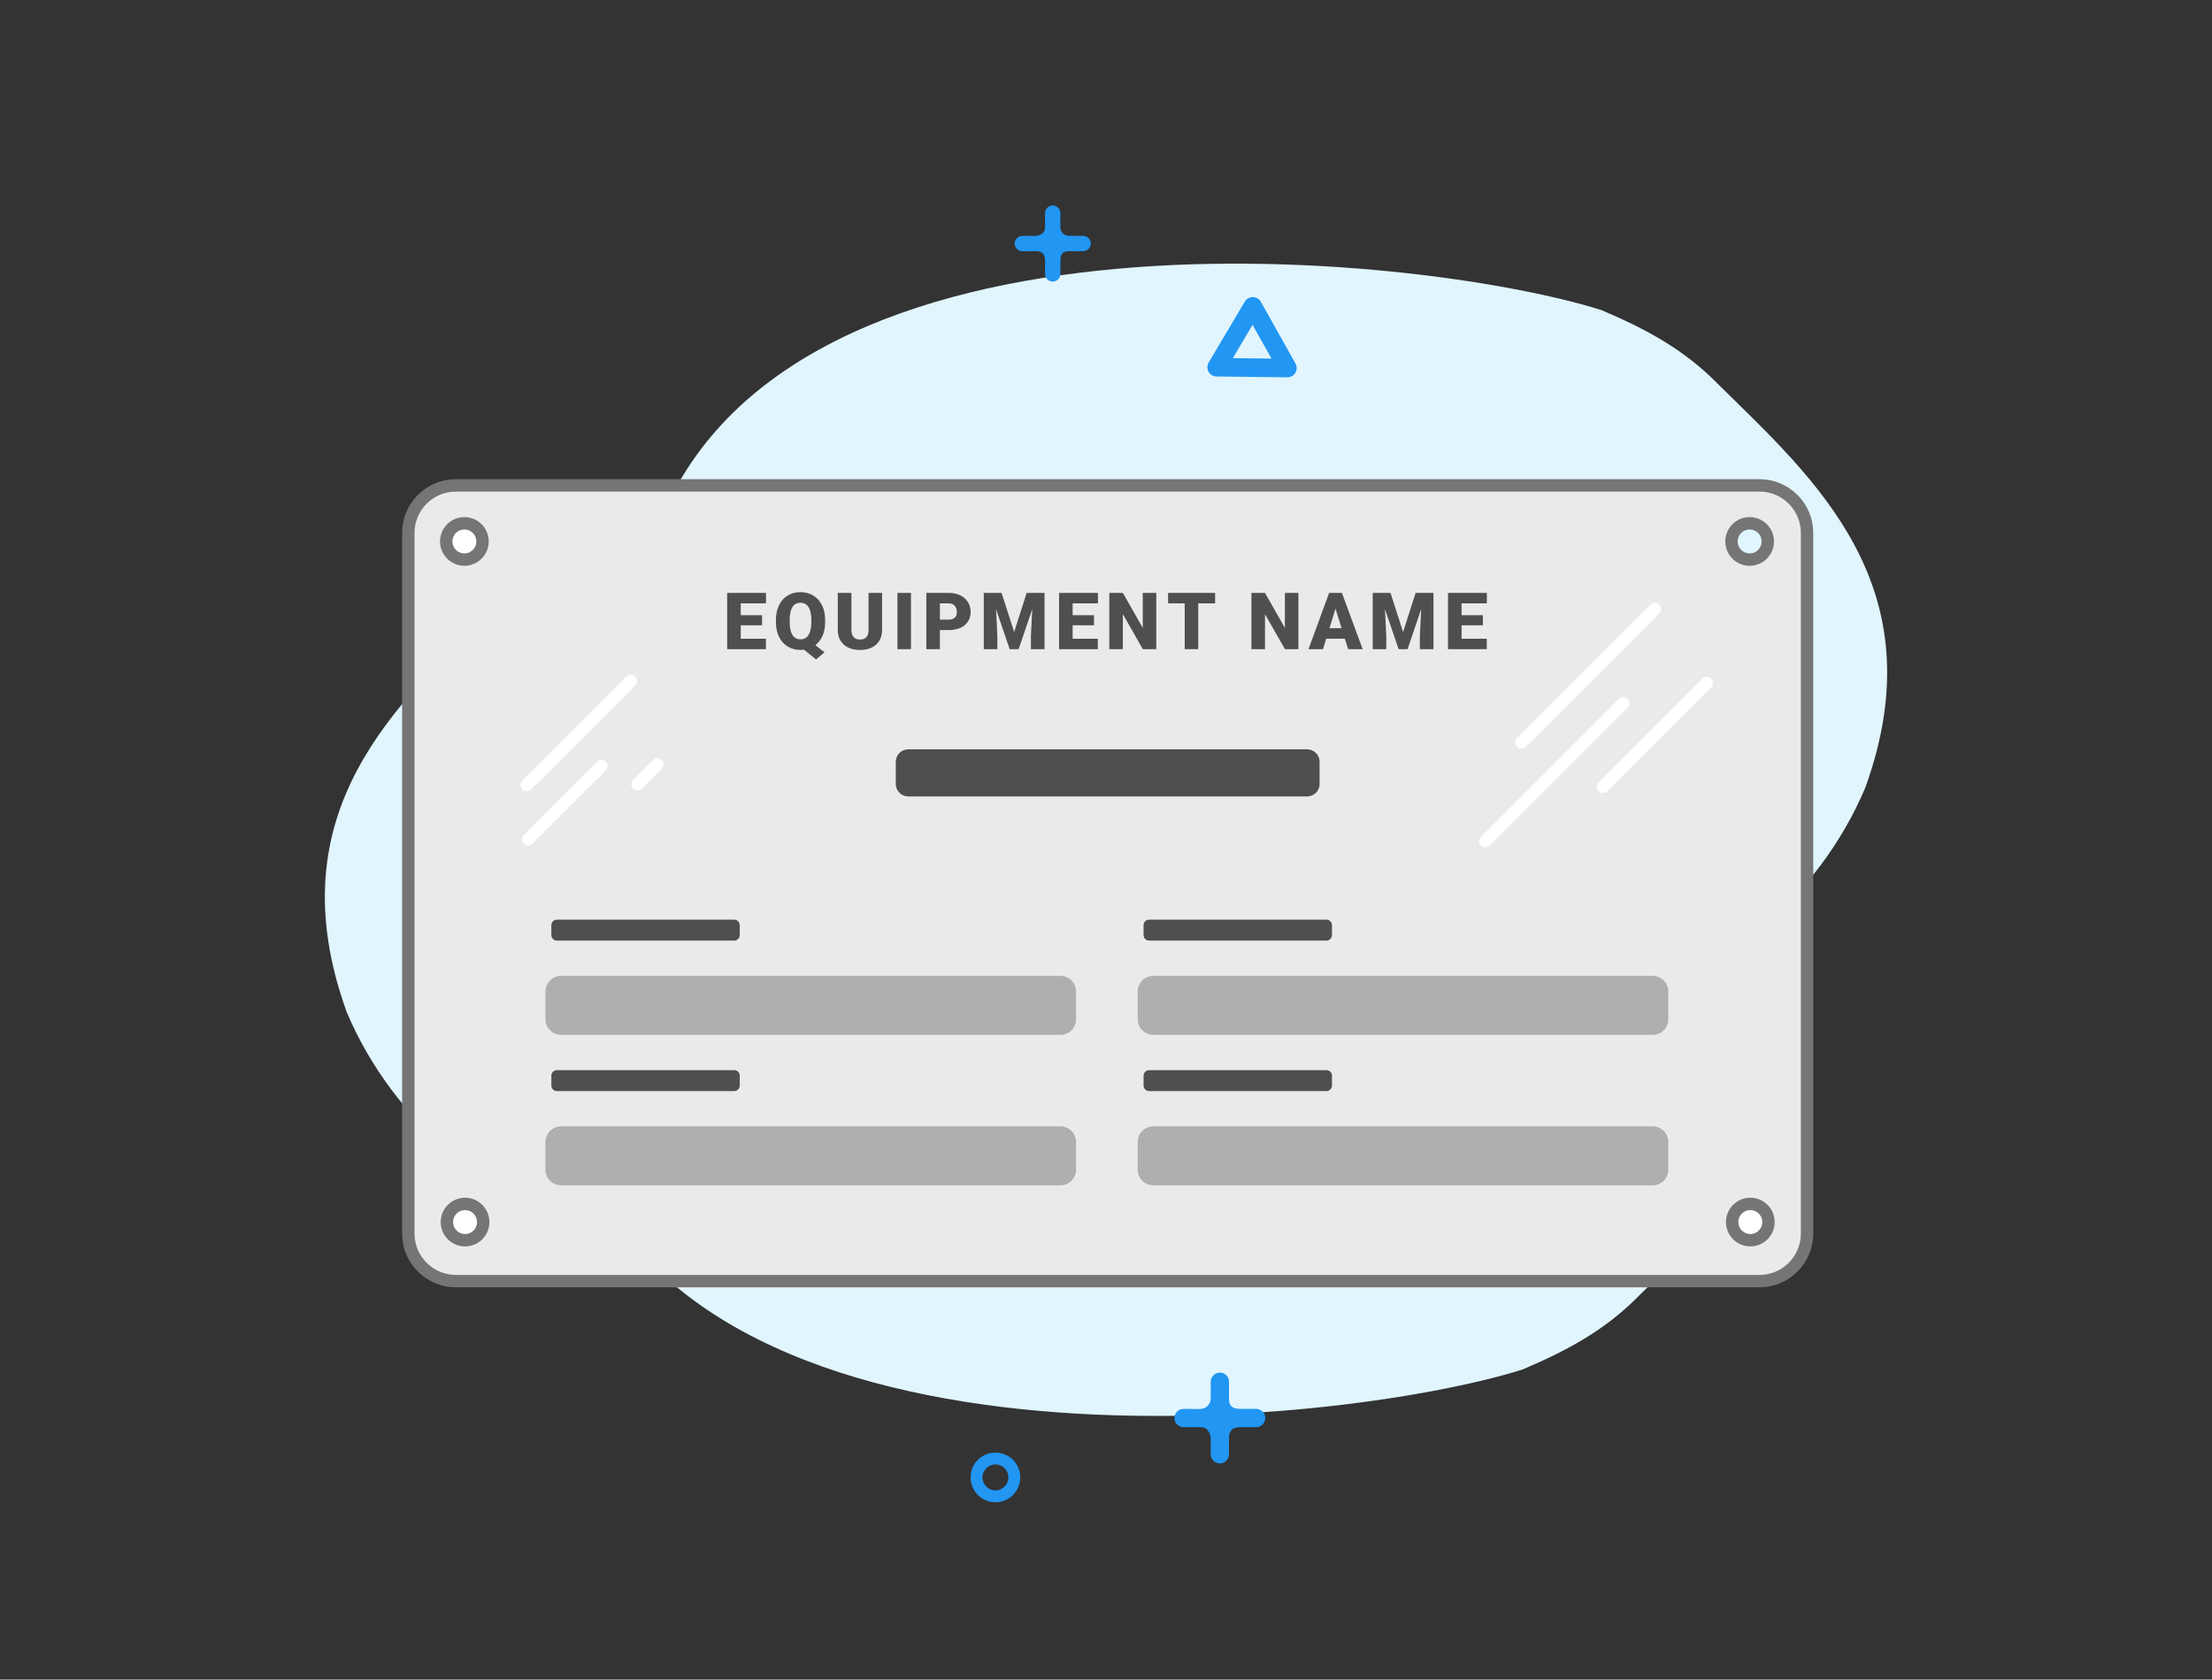
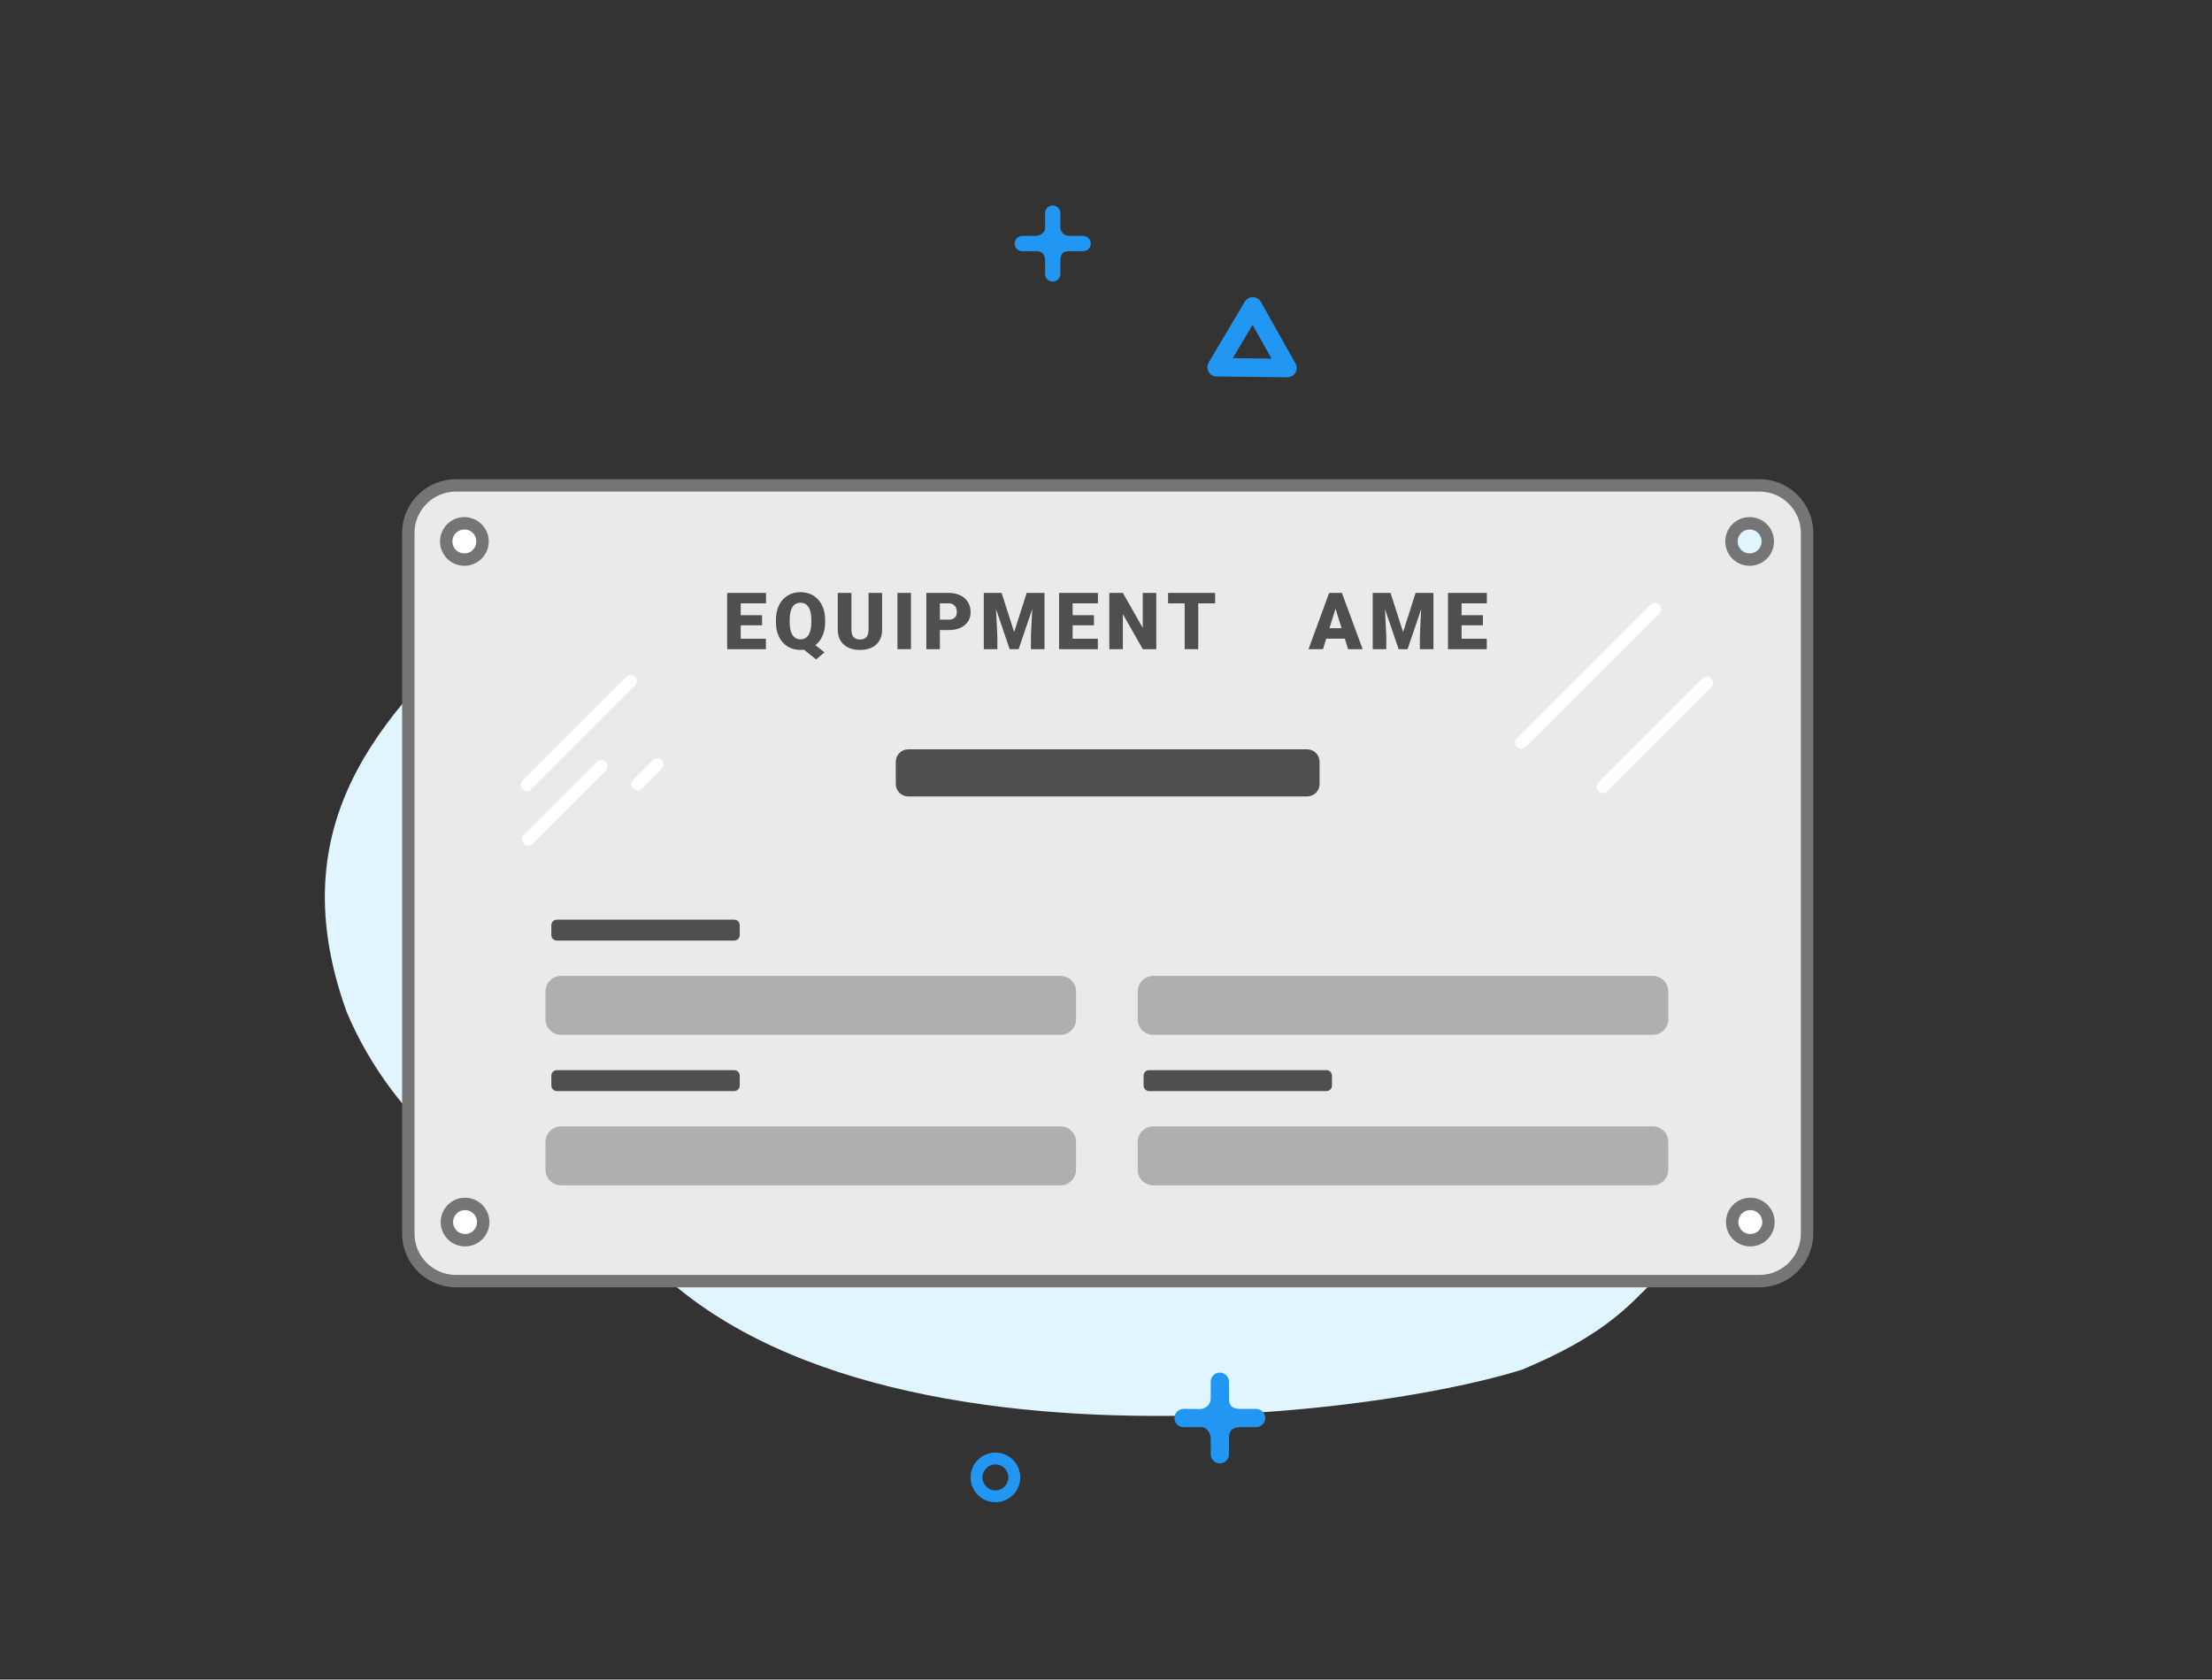
<svg xmlns="http://www.w3.org/2000/svg" version="1.1" id="Layer_1" x="0px" y="0px" viewBox="0 0 744 565" style="enable-background:new 0 0 744 565;" xml:space="preserve">
  <rect x="0" y="0" width="744" height="565" fill="#333333" stroke="none" />
  <style type="text/css">
	.st0{fill:none;}
	.st1{fill:#E1F5FE;}
	.st2{fill:#2196F3;}
	.st3{fill:#EAEAEA;}
	.st4{fill:none;stroke:#757575;stroke-width:4.17;stroke-linejoin:round;stroke-miterlimit:2.613;}
	.st5{fill:none;stroke:#FFFFFF;stroke-width:4.17;stroke-linecap:round;stroke-linejoin:round;stroke-miterlimit:2.613;}
	.st6{fill:#4F4F4F;}
	.st7{fill:#AFAFAF;}
	.st8{fill:#FFFFFF;}
</style>
  <g id="Layer_2_1_">
    <g id="Layer_x0020_1">
      <polygon class="st0" points="0,0 744,0 744,565 0,565   " />
      <g id="_2122471226928">
        <path class="st1" d="M387.39,369.64c35.02-15.76,145.34-47,137.55-110.4     c-37.84-121.67-256.84-99.14-319.51-79.47     c-14.72,6.25-27.78,13.11-39.47,25.1     c-31.99,31.56-73.78,67.85-49.38,135.5     c15.89,37.79,49.54,63.28,79.47,72.93     c20.11,8.72,36.38,11.01,55.88,10.26     c20.86,2.04,37.11-1.97,55.44-9.19     c27.55-11.34,54.89-28.24,80.02-44.73H387.39z" />
        <path class="st1" d="M330.08,270.84c-35.01,15.76-145.33,47-137.54,110.4     c37.84,121.67,256.84,99.14,319.51,79.47     c14.72-6.25,27.78-13.11,39.47-25.1c31.99-31.56,73.78-67.85,49.38-135.5     c-15.89-37.79-49.54-63.28-79.47-72.93     c-20.12-8.72-36.38-11.01-55.88-10.26     c-20.86-2.04-37.11,1.97-55.44,9.18     c-27.55,11.35-54.89,28.24-80.03,44.74H330.08z" />
-         <path class="st1" d="M356.61,294.16c-35.02-15.76-145.34-47-137.55-110.4     c37.84-121.67,256.84-99.14,319.51-79.47     c14.72,6.25,27.78,13.11,39.47,25.1     c31.99,31.56,73.78,67.85,49.38,135.5     c-15.89,37.79-49.54,63.28-79.47,72.93     c-20.11,8.72-36.38,11.01-55.88,10.26     c-20.86,2.04-37.11-1.97-55.44-9.18     c-27.55-11.35-54.89-28.24-80.02-44.74L356.61,294.16z" />
      </g>
      <path class="st2" d="M424.174,101.691l11.57,20.61c0.83,1.5,0.3,3.39-1.2,4.23    c-0.49,0.27-1.02,0.4-1.55,0.39l-23.81-0.27    c-1.72-0.02-3.1-1.43-3.08-3.15c0.01-0.57,0.17-1.1,0.44-1.56    l12.14-20.47c0.88-1.48,2.79-1.97,4.27-1.1    c0.55,0.33,0.96,0.79,1.22,1.32V101.691z M424.484,114.951l-3.19-5.67    l-6.64,11.2l13.02,0.15L424.484,114.951z" />
      <path class="st2" d="M351.508,71.692c0-1.42,1.15-2.58,2.57-2.58    s2.58,1.16,2.58,2.58c0,1.87-0.06,3.59-0.03,4.75    c0.04,1.33,1.07,2.94,3.08,2.9c1.53,0,3.07,0,4.6,0    c1.42,0,2.58,1.16,2.58,2.58c0,1.42-1.16,2.57-2.58,2.57    c-1.58,0-3.16,0-4.74,0c-2,0-2.91,0.84-2.91,3.25c0,1.47,0,2.94,0,4.41    c0,1.42-1.16,2.57-2.58,2.57c-1.42,0-2.57-1.15-2.57-2.57c0-1.5,0-3,0-4.5    c-0.02-1.83-0.74-3.17-3.02-3.16c-1.54,0-3.09,0-4.64,0    c-1.42,0-2.57-1.15-2.57-2.57s1.15-2.58,2.57-2.58    c1.45,0,2.9,0,4.35,0c1.47-0.01,3.34-0.88,3.31-2.75    C351.508,74.962,351.508,73.322,351.508,71.692z" />
      <path class="st2" d="M398.095,480.089c-1.7,0-3.08-1.38-3.08-3.08    c0-1.69,1.38-3.07,3.08-3.07c2.23,0,4.27,0.07,5.66,0.03    c1.59-0.05,3.5-1.27,3.47-3.67c0-1.83,0-3.66,0-5.49    c0-1.7,1.37-3.07,3.07-3.07c1.7,0,3.07,1.37,3.07,3.07    c0,1.89,0,3.78,0,5.66c0,2.39,1,3.47,3.88,3.47c1.75,0,3.5,0,5.25,0    c1.7,0,3.07,1.38,3.07,3.07c0,1.7-1.37,3.08-3.07,3.08    c-1.79,0-3.58,0-5.37,0c-2.18,0.02-3.78,0.88-3.76,3.6    c0,1.84,0,3.68,0,5.53c0,1.69-1.37,3.07-3.07,3.07    c-1.7,0-3.07-1.38-3.07-3.07c0-1.73,0-3.46,0-5.19    c-0.02-1.75-1.06-3.98-3.29-3.94c-1.94,0-3.9,0-5.84,0H398.095z" />
      <path class="st2" d="M326.46,496.988c0-2.3,0.93-4.39,2.44-5.9    c1.52-1.51,3.6-2.45,5.91-2.45c2.3,0,4.39,0.94,5.9,2.45    c1.51,1.51,2.45,3.6,2.45,5.9c0,2.31-0.94,4.4-2.45,5.91    c-1.51,1.51-3.6,2.44-5.9,2.44c-2.31,0-4.39-0.93-5.91-2.44    C327.39,501.388,326.46,499.298,326.46,496.988z M331.72,493.908    c-0.79,0.78-1.28,1.88-1.28,3.08c0,1.21,0.49,2.3,1.28,3.09    c0.79,0.79,1.88,1.28,3.09,1.28c1.2,0,2.3-0.49,3.09-1.28    c0.78-0.79,1.27-1.88,1.27-3.09c0-1.2-0.49-2.3-1.27-3.08    c-0.79-0.79-1.89-1.28-3.09-1.28    C333.6,492.628,332.51,493.118,331.72,493.908z" />
    </g>
  </g>
  <g id="Layer_3">
    <g id="Layer_2_2_">
      <path class="st3" d="M591.83,430.958H153.303c-8.821,0-15.972-7.151-15.972-15.972V179.255    c0-8.821,7.151-15.972,15.972-15.972H591.83c8.821,0,15.972,7.151,15.972,15.972    v235.73C607.802,423.807,600.651,430.958,591.83,430.958z" />
      <path class="st4" d="M591.83,430.958H153.303c-8.785,0-15.972-7.187-15.972-15.972V179.255    c0-8.785,7.187-15.972,15.972-15.972H591.83c8.785,0,15.972,7.187,15.972,15.972    v235.73C607.802,423.77,600.615,430.958,591.83,430.958z" />
      <line class="st5" x1="511.685" y1="249.788" x2="556.608" y2="204.865" />
      <line class="st5" x1="539.138" y1="264.666" x2="574.079" y2="229.725" />
      <path class="st6" d="M305.461,252.075h134.212c2.292,0,4.167,1.876,4.167,4.168v7.502    c0,2.292-1.876,4.168-4.167,4.168H305.461c-2.293,0-4.169-1.876-4.169-4.168    v-7.502C301.292,253.951,303.168,252.075,305.461,252.075" />
      <path class="st6" d="M187.297,309.369h59.661c1.019,0,1.852,0.834,1.852,1.853v3.335    c0,1.019-0.834,1.853-1.852,1.853H187.297c-1.02,0-1.853-0.834-1.853-1.853v-3.335    C185.444,310.203,186.278,309.369,187.297,309.369" />
      <path class="st7" d="M188.691,328.286h168.018c2.869,0,5.217,2.349,5.217,5.218v9.392    c0,2.869-2.348,5.218-5.217,5.218H188.691c-2.871,0-5.219-2.349-5.219-5.218    v-9.392C183.472,330.635,185.82,328.286,188.691,328.286" />
-       <line class="st5" x1="499.556" y1="282.996" x2="545.932" y2="236.62" />
      <path class="st6" d="M187.297,359.99h59.661c1.019,0,1.852,0.834,1.852,1.853v3.335    c0,1.019-0.834,1.853-1.852,1.853H187.297c-1.02,0-1.853-0.834-1.853-1.853v-3.335    C185.444,360.824,186.278,359.99,187.297,359.99" />
      <path class="st7" d="M188.691,378.907h168.018c2.869,0,5.217,2.349,5.217,5.218v9.392    c0,2.869-2.348,5.218-5.217,5.218H188.691c-2.871,0-5.219-2.349-5.219-5.218v-9.392    C183.472,381.255,185.82,378.907,188.691,378.907" />
-       <path class="st6" d="M386.493,309.369h59.661c1.019,0,1.852,0.834,1.852,1.853v3.335    c0,1.019-0.834,1.853-1.852,1.853h-59.661c-1.02,0-1.853-0.834-1.853-1.853v-3.335    C384.639,310.203,385.473,309.369,386.493,309.369" />
      <path class="st7" d="M387.886,328.286h168.018c2.869,0,5.217,2.349,5.217,5.218v9.392    c0,2.869-2.348,5.218-5.217,5.218h-168.018c-2.871,0-5.219-2.349-5.219-5.218v-9.392    C382.667,330.635,385.015,328.286,387.886,328.286" />
      <path class="st6" d="M386.493,359.99h59.661c1.019,0,1.852,0.834,1.852,1.853v3.335    c0,1.019-0.834,1.853-1.852,1.853h-59.661c-1.02,0-1.853-0.834-1.853-1.853    v-3.335C384.639,360.824,385.473,359.99,386.493,359.99" />
      <line class="st5" x1="177.666" y1="282.342" x2="202.281" y2="257.726" />
      <line class="st5" x1="177.217" y1="264.047" x2="212.158" y2="229.106" />
      <line class="st5" x1="214.411" y1="263.789" x2="221.07" y2="257.129" />
      <path class="st7" d="M387.886,378.907h168.018c2.869,0,5.217,2.349,5.217,5.218v9.392    c0,2.869-2.348,5.218-5.217,5.218h-168.018c-2.871,0-5.219-2.349-5.219-5.218v-9.392    C382.667,381.255,385.015,378.907,387.886,378.907" />
      <circle class="st1" cx="588.488" cy="182.139" r="6.105" />
      <circle class="st8" cx="156.191" cy="182.139" r="6.105" />
      <circle class="st8" cx="156.418" cy="411.095" r="6.105" />
      <circle class="st8" cx="588.715" cy="411.095" r="6.105" />
      <circle class="st4" cx="156.191" cy="182.139" r="6.105" />
      <circle class="st4" cx="588.488" cy="182.139" r="6.105" />
      <circle class="st4" cx="156.418" cy="411.095" r="6.105" />
      <circle class="st4" cx="588.715" cy="411.095" r="6.105" />
      <g>
        <path class="st6" d="M256.32,210.342h-7.175v4.523h8.475v3.509h-13.037v-18.925h13.063     v3.522h-8.501v3.99h7.175V210.342z" />
        <path class="st6" d="M277.529,209.302c0,1.75-0.29,3.278-0.871,4.582     c-0.581,1.304-1.382,2.35-2.405,3.139l3.055,2.418l-2.821,2.392l-4.068-3.276     c-0.381,0.052-0.763,0.078-1.144,0.078c-1.612,0-3.042-0.373-4.289-1.118     c-1.248-0.745-2.221-1.811-2.918-3.198c-0.698-1.386-1.059-2.981-1.085-4.783     v-1.001c0-1.863,0.34-3.501,1.02-4.913c0.68-1.412,1.651-2.504,2.912-3.275     c1.261-0.771,2.706-1.157,4.335-1.157c1.603,0,3.033,0.381,4.289,1.144     s2.233,1.848,2.931,3.256c0.698,1.408,1.051,3.022,1.059,4.842V209.302z      M272.888,208.509c0-1.88-0.314-3.308-0.942-4.283s-1.527-1.462-2.697-1.462     c-1.204,0-2.11,0.481-2.717,1.443s-0.914,2.37-0.923,4.224v0.871     c0,1.863,0.308,3.291,0.923,4.283c0.615,0.992,1.529,1.488,2.743,1.488     c1.161,0,2.052-0.49,2.671-1.469s0.934-2.387,0.942-4.224V208.509z" />
        <path class="st6" d="M296.694,199.45v12.387c0,1.404-0.299,2.619-0.897,3.646     c-0.598,1.027-1.456,1.809-2.574,2.346c-1.118,0.537-2.439,0.806-3.964,0.806     c-2.305,0-4.12-0.598-5.446-1.794c-1.326-1.196-2.002-2.834-2.028-4.913v-12.478     h4.588v12.569c0.052,2.071,1.014,3.107,2.886,3.107     c0.945,0,1.659-0.26,2.145-0.78s0.728-1.365,0.728-2.535v-12.361H296.694z" />
        <path class="st6" d="M306.4,218.375h-4.549v-18.925h4.549V218.375z" />
        <path class="st6" d="M316.129,211.954v6.421h-4.562v-18.925h7.552     c1.447,0,2.727,0.266,3.841,0.799s1.976,1.291,2.587,2.275     s0.916,2.099,0.916,3.347c0,1.846-0.661,3.321-1.982,4.426     c-1.321,1.105-3.135,1.657-5.44,1.657H316.129z M316.129,208.431h2.99     c0.884,0,1.558-0.221,2.021-0.663c0.464-0.442,0.695-1.066,0.695-1.872     c0-0.884-0.238-1.59-0.715-2.119c-0.477-0.529-1.126-0.797-1.95-0.806h-3.042     V208.431z" />
        <path class="st6" d="M336.882,199.45l4.224,13.167l4.211-13.167h6.005v18.925h-4.575     v-4.419l0.442-9.047l-4.575,13.466h-3.016l-4.588-13.479l0.442,9.06v4.419h-4.562     v-18.925H336.882z" />
        <path class="st6" d="M367.956,210.342h-7.175v4.523h8.475v3.509h-13.037v-18.925h13.063     v3.522h-8.501v3.99h7.175V210.342z" />
        <path class="st6" d="M388.915,218.375h-4.536l-6.707-11.776v11.776h-4.562v-18.925h4.562     l6.694,11.776v-11.776h4.549V218.375z" />
        <path class="st6" d="M408.707,202.972h-5.68v15.403h-4.562V202.972h-5.576v-3.522h15.819     V202.972z" />
-         <path class="st6" d="M436.718,218.375h-4.536l-6.707-11.776v11.776h-4.562v-18.925h4.562     l6.694,11.776v-11.776h4.549V218.375z" />
        <path class="st6" d="M452.329,214.839h-6.252l-1.092,3.535h-4.874l6.941-18.925h4.289     l6.993,18.925h-4.9L452.329,214.839z M447.168,211.317h4.068l-2.041-6.564     L447.168,211.317z" />
        <path class="st6" d="M467.701,199.45l4.224,13.167l4.211-13.167h6.005v18.925h-4.575     v-4.419l0.442-9.047l-4.575,13.466h-3.016l-4.588-13.479l0.442,9.06v4.419     h-4.562v-18.925H467.701z" />
        <path class="st6" d="M498.771,210.342h-7.175v4.523h8.475v3.509h-13.037v-18.925h13.063     v3.522h-8.501v3.99h7.175V210.342z" />
      </g>
    </g>
  </g>
</svg>